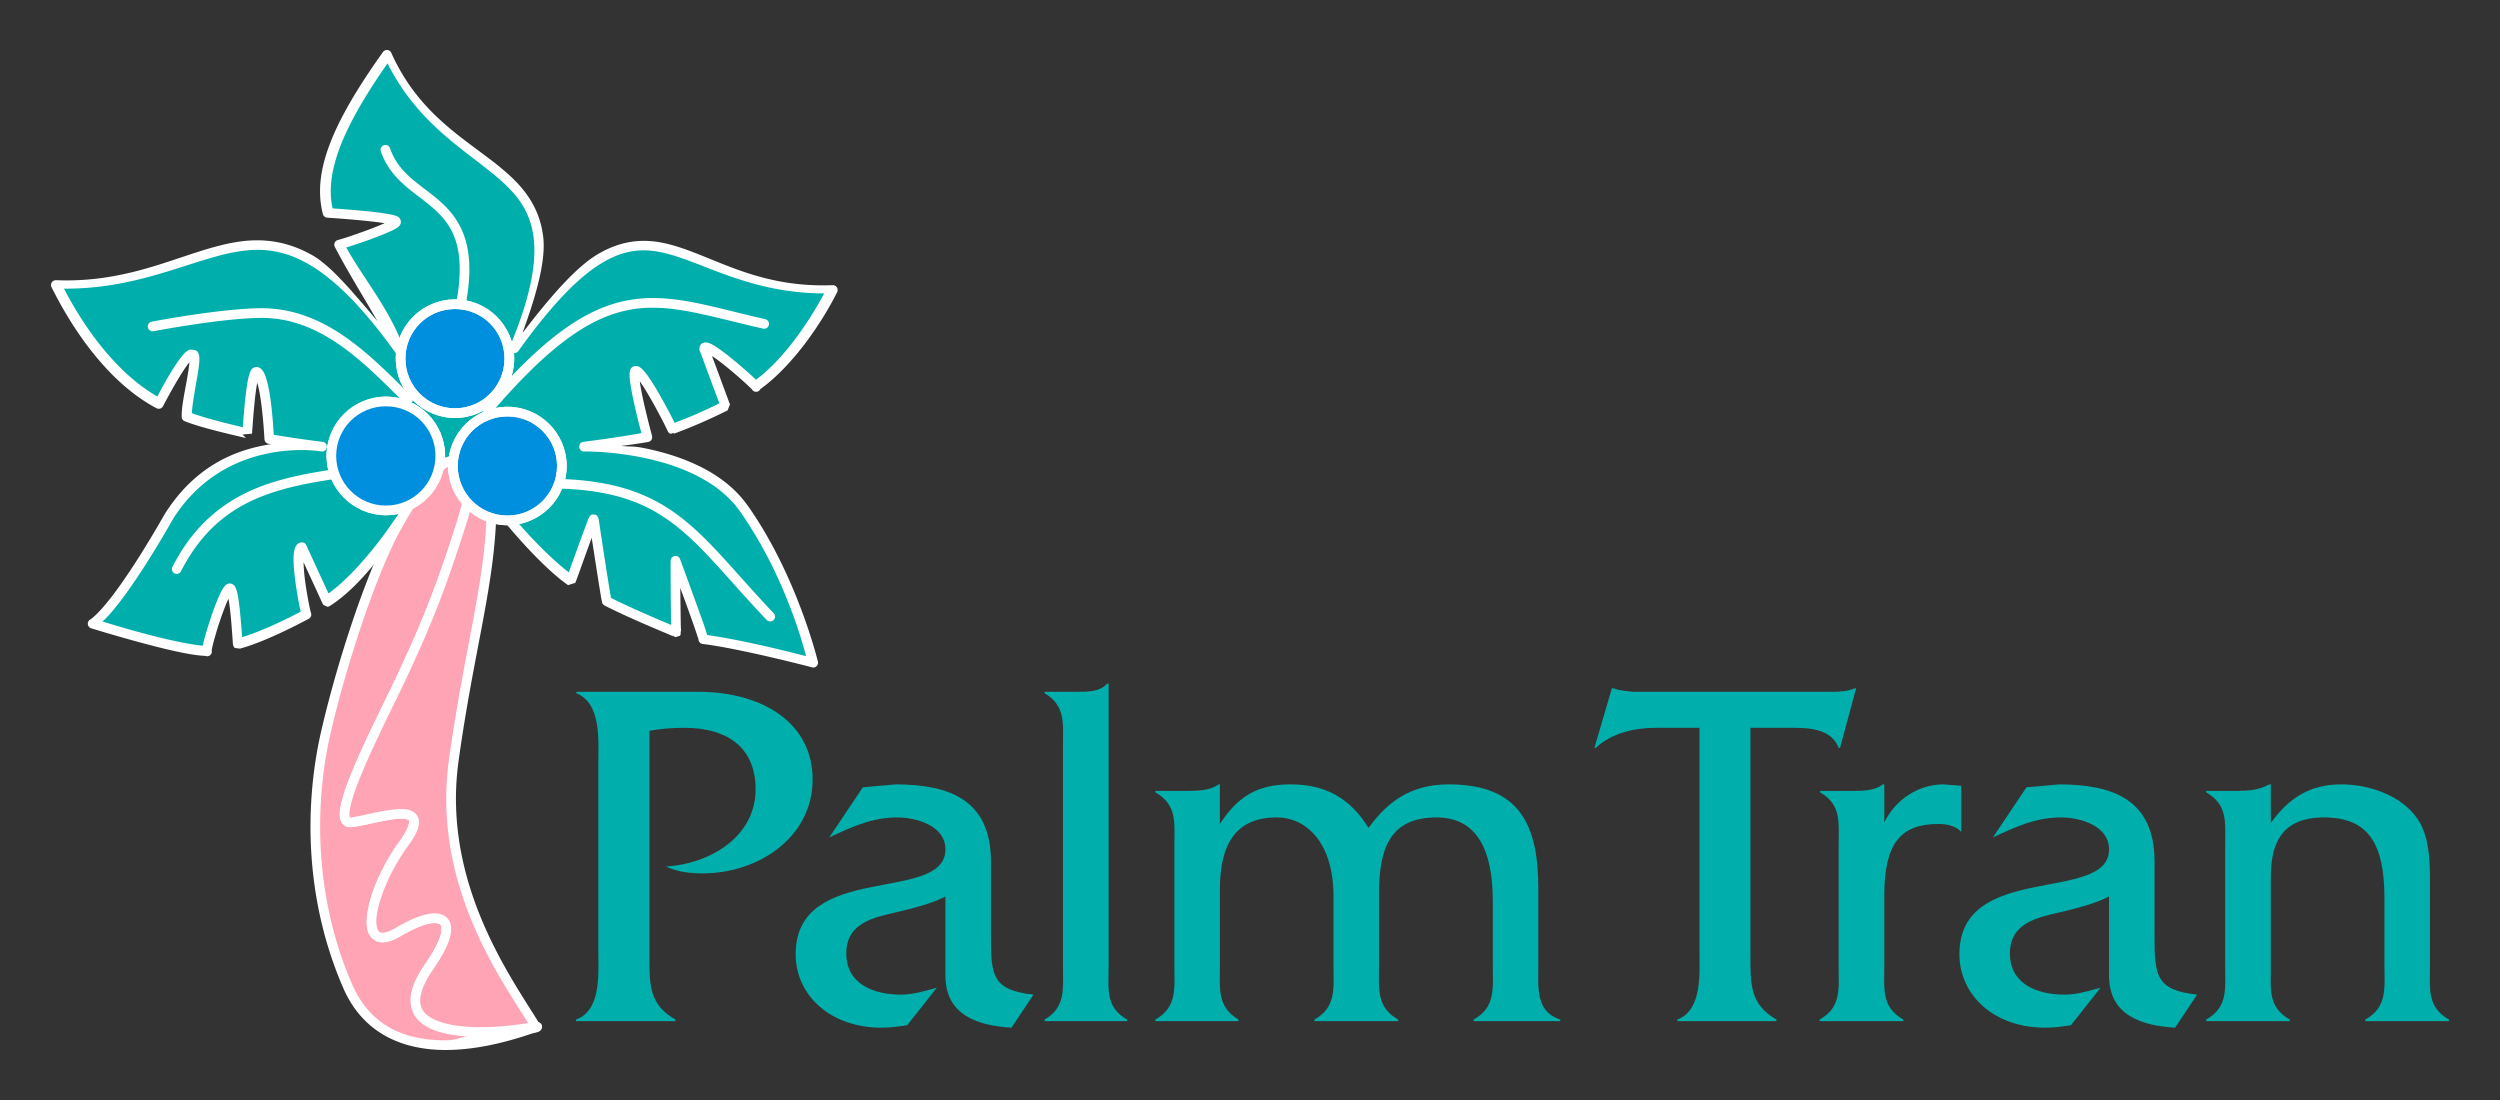
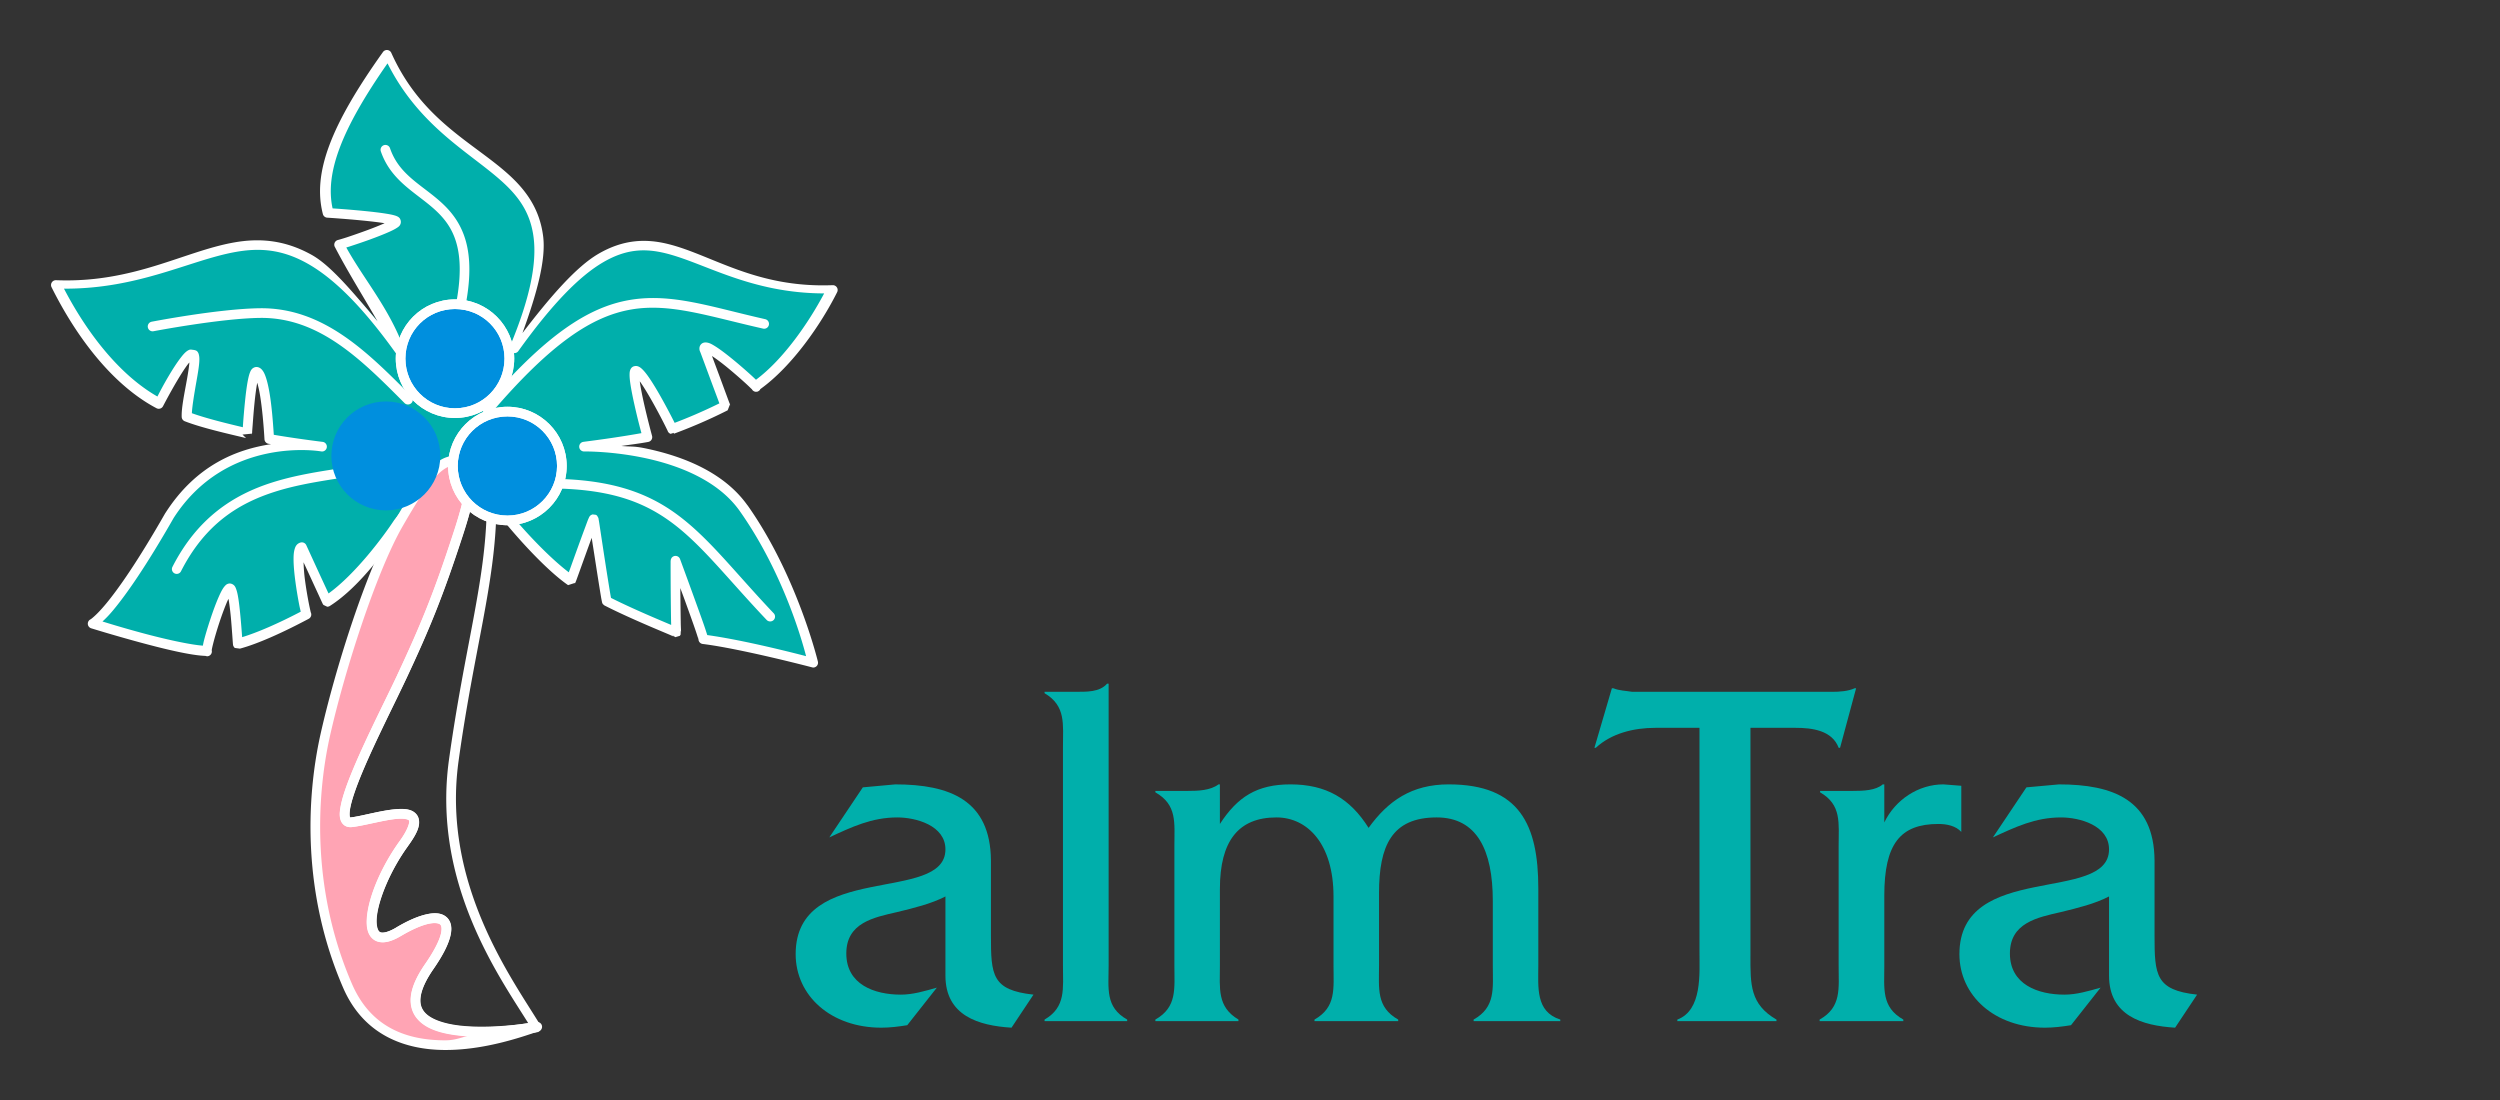
<svg xmlns="http://www.w3.org/2000/svg" version="1.1" viewBox="0 0 625 275">
  <rect x="0" y="0" width="625" height="275" fill="#333333" stroke="none" />
  <title>Palm Tran</title>
  <path d="m124.49 126.51c5.961 7.637 13.404 15.469 18.196 18.78 0.037 0.037 5.572-15.585 5.728-15.508 0.037 0.037 3.078 20.417 3.273 20.534 6.507 3.351 17.417 7.715 17.378 7.793-0.117 0.117-0.273-17.923-0.195-17.923 0 0 7.247 19.638 6.936 19.599 9.78 1.208 27.508 5.883 27.508 5.883s-5.143-21.274-17.417-38.652c-11.261-15.858-39.938-15.352-39.938-15.352 5.143-0.662 10.481-1.364 15.897-2.377 0 0-4.364-16.131-3-16.56 1.753-0.545 9.312 14.611 9.195 14.572 3.468-1.286 8.182-3.195 13.326-5.806 0 0.08-5.221-14.105-5.299-14.183-0.506-3.117 13.365 9.429 12.975 9.429 7.832-5.416 15.196-16.287 19.17-24.235-39.392 1.52-44.847-33.976-79.642 14.611 20.962-50.146-16.482-39.159-31.833-73.408-12.975 18.196-17.339 29.807-14.845 39.509 0.037 0 17.105 1.091 17.144 2.221 0.273 1.091-14.183 5.845-14.261 5.728 4.403 8.533 11.416 16.092 15.157 26.456-34.795-48.588-46.562-14.806-85.954-16.365 6.546 13.131 15.586 24.391 25.716 29.729 0 0 6.78-13.209 8.455-12.429 1.675-0.195-1.675 11.845-1.52 15.624 4.091 1.597 10.91 3.156 15.157 4.169 0.037 0.156 0.857-15.664 2.338-15.391 1.754 0.351 2.767 9.507 3.195 16.793 4.442 0.779 8.845 1.364 13.17 1.909 0 0-24.391-4.169-38.107 17.183-14.105 24.703-19.248 27.08-19.248 27.08s22.131 6.858 28.638 6.936c-0.662 0 4.013-15.352 5.65-15.78 1.247-0.311 1.948 14.027 2.026 13.988 4.169-1.091 10.481-3.896 17.144-7.442-0.195-0.08-3.546-16.521-1.13-16.832 0.037 0.08 6.273 13.676 6.312 13.676 7.598-4.793 15.04-15.624 17.651-19.599 15.858-21.235 25.054-4.364 25.054-4.364" fill="#00afab" />
  <path d="m203.2 166.87a1.207 1.207 0 0 1-0.195-0.037s-17.773-4.661-27.352-5.845a1.207 1.207 0 0 1-1.032-1.111v-0.022a1.207 1.207 0 0 1 0-0.037c-0.03-0.102-0.1-0.267-0.176-0.506-0.162-0.512-0.405-1.269-0.721-2.182-0.632-1.825-1.511-4.271-2.396-6.721-0.613-1.696-0.701-1.896-1.247-3.39 6e-3 0.761 7e-3 1.379 0.022 2.163 0.022 2.245 0.052 4.487 0.08 6.156 7e-3 0.835 0.037 1.516 0.06 1.987 7e-3 0.236 7e-3 0.424 0.022 0.526 3e-3 0.052 3e-3 0.1 0 0.08-9.1e-4 -7e-3 -0.037-0.144-0.037-0.137 5.3e-4 2e-3 -0.037-0.117-0.037-0.117-3e-3 0.067-0.037 0.974-0.037 0.975a1.207 1.207 0 0 1-0.215 0.311c-5.2e-4 3.8e-4 -1.11 0.331-1.111 0.331-4.4e-4 -7e-5 -0.635-0.425-0.701-0.468 0.022 0.037 0.06 0.1 0.06 0.1-9.1e-4 -9.1e-4 0.198 0.158 0.195 0.156-3e-3 -2e-3 0.03 0.037 0.06 0.06-0.06-0.03-0.171-0.08-0.311-0.137-0.298-0.129-0.746-0.329-1.305-0.565-1.117-0.472-2.688-1.128-4.461-1.89-3.546-1.524-7.894-3.459-11.202-5.163a1.207 1.207 0 0 1-0.08-0.037c-7.4e-4 -3.7e-4 -0.33-0.291-0.331-0.292-9e-4 -9.1e-4 -0.116-0.155-0.117-0.156-2e-3 -4e-3 -0.06-0.137-0.08-0.176-0.03-0.08-0.03-0.114-0.037-0.156-0.022-0.08-0.037-0.164-0.06-0.254-0.037-0.18-0.08-0.411-0.137-0.701-0.104-0.581-0.233-1.39-0.39-2.357-0.314-1.934-0.716-4.494-1.111-7.052-0.322-2.091-0.631-4.007-0.896-5.747-0.414 1.129-0.808 2.2-1.266 3.468-0.703 1.944-1.402 3.898-1.929 5.357-0.263 0.73-0.486 1.345-0.643 1.773-0.08 0.213-0.149 0.366-0.195 0.487-0.022 0.06-0.037 0.108-0.06 0.156l-1.812 0.584c-5.044-3.486-12.454-11.328-18.469-19.034a1.207 1.207 0 0 1-0.1-0.156s-2.187-3.85-5.942-5.221c-1.877-0.685-4.121-0.82-6.955 0.468-2.834 1.287-6.245 4.051-10.131 9.254-2.654 4.038-10.011 14.883-17.982 19.91a1.207 1.207 0 0 1-0.643 0.176l-0.935-0.448c-3e-4 -4.6e-4 -0.08-0.116-0.08-0.117-9.1e-4 -2e-3 -0.052-0.06-0.06-0.08-0.022-0.03-0.03-0.037-0.037-0.06-0.022-0.037-0.03-0.08-0.06-0.137-0.052-0.107-0.126-0.26-0.215-0.448-0.176-0.375-0.406-0.9-0.701-1.539-0.592-1.278-1.378-2.99-2.163-4.695-0.825-1.794-1.061-2.289-1.656-3.585 0.037 1.361 0.144 2.882 0.37 4.559 0.276 2.049 0.635 4.113 0.935 5.65 0.15 0.768 0.29 1.413 0.39 1.851 0.052 0.2 0.067 0.331 0.1 0.429 3e-3 7e-3 0.022 0.03 0.022 0.037 4e-3 7e-3 -3e-3 7e-3 0 0.022a1.207 1.207 0 0 1-0.526 1.578c-6.635 3.531-12.838 6.294-17.203 7.462-0.067-7e-3 -1.305-0.176-1.305-0.176-3e-4 -3e-4 -0.293-0.389-0.293-0.39-6e-4 -2e-3 -0.1-0.251-0.1-0.254-2e-3 -6e-3 -0.022-0.105-0.022-0.137-7e-3 -0.06-7e-3 -0.116-0.022-0.176-7e-3 -0.12-0.022-0.27-0.037-0.468-0.03-0.394-0.067-0.952-0.117-1.617-0.1-1.331-0.221-3.097-0.39-4.851-0.156-1.624-0.356-3.178-0.565-4.383-0.09 0.191-0.159 0.293-0.254 0.506-0.632 1.441-1.35 3.377-1.987 5.299-0.637 1.922-1.198 3.834-1.559 5.241-0.18 0.703-0.314 1.286-0.37 1.637-0.022 0.113-0.022 0.129-0.022 0.176a1.207 1.207 0 0 1 0 0.022 1.207 1.207 0 0 1-1.149 1.481c-2.2e-4 0-0.022 1.5e-4 -0.022 0-0.037-6e-3 -0.444-0.1-0.448-0.1-3.735-0.129-10.415-1.763-16.618-3.448-6.37-1.731-11.903-3.448-11.903-3.448a1.207 1.207 0 0 1-0.156-2.24s0.102-0.03 0.74-0.584c0.638-0.554 1.684-1.569 3.176-3.37 2.983-3.603 7.757-10.327 14.787-22.638a1.207 1.207 0 0 1 0.037-0.037c7.751-12.067 17.944-15.868 26.378-17.164-0.218-0.037-0.425-0.06-0.643-0.1a1.207 1.207 0 0 1-0.993-1.11c-0.212-3.617-0.577-7.7-1.091-10.871-0.218-1.345-0.462-2.392-0.721-3.273-0.26 1.357-0.493 3.178-0.682 5.046-0.195 1.932-0.343 3.887-0.448 5.338-0.052 0.725-0.108 1.315-0.137 1.734-7e-3 0.209-7e-3 0.37-0.022 0.487-4e-3 0.037-0.022 0.08-0.022 0.117 0 0-2.377 0.234-2.377 0.233l0.896 0.877c-4.235-1.01-11.066-2.542-15.332-4.208a1.207 1.207 0 0 1-0.76-1.071c-0.1-2.298 0.739-6.13 1.344-9.566 0.281-1.595 0.497-3.003 0.584-4.052-0.102 0.122-0.164 0.15-0.273 0.293-0.813 1.053-1.807 2.608-2.747 4.189-1.879 3.162-3.565 6.429-3.565 6.429a1.207 1.207 0 0 1-1.636 0.526c-10.488-5.526-19.621-16.974-26.242-30.255a1.207 1.207 0 0 1 1.13-1.754c19.347 0.765 31.88-7.187 44.458-9.429 6.289-1.121 12.631-0.706 19.482 3.117 4.904 2.737 10.674 9.815 16.423 16.599-3.576-6.258-7.432-12.366-10.618-18.508-0.022-0.03-0.037-0.06-0.06-0.1a1.207 1.207 0 0 1 0.896-1.753c-0.022 5e-3 -2e-3 -7e-3 0.037-0.022 0.08-0.022 0.236-0.06 0.429-0.117 0.386-0.116 0.962-0.285 1.637-0.506 1.349-0.442 3.13-1.065 4.909-1.714 1.68-0.613 3.293-1.259 4.539-1.812-1.555-0.254-3.681-0.496-5.806-0.701-4.25-0.411-8.436-0.682-8.455-0.682a1.207 1.207 0 0 1-1.169-0.896c-2.636-10.256 1.979-22.233 15.021-40.522a1.207 1.207 0 0 1 2.084 0.215c7.506 16.746 20.351 22.322 29.242 30.333 4.446 4.006 7.886 8.729 8.728 15.605 0.713 5.829-1.613 14.313-5.182 24.099 7.133-9.329 13.514-16.587 18.917-19.755 6.266-3.673 11.899-3.867 17.417-2.513 11.035 2.708 21.891 11.052 41.224 10.306a1.207 1.207 0 0 1 1.111 1.754c-3.971 7.942-11.224 18.507-19.209 24.235-0.06 0.12-0.117 0.254-0.117 0.254-2.3e-4 3e-4 -0.1 0.06-0.176 0.117-0.03 0.022-0.022 0.037-0.06 0.06-0.135 0.09-0.272 0.176-0.273 0.176-9.1e-4 3.7e-4 -0.408 0.06-0.409 0.06a1.207 1.207 0 0 1-1.013-0.545 1.207 1.207 0 0 1-0.022-0.037c-7e-3 -7e-3 7e-3 4e-3 0-0.022-0.052-0.06-0.156-0.138-0.293-0.272-0.32-0.317-0.811-0.788-1.422-1.344-1.222-1.113-2.902-2.579-4.559-3.935-1.397-1.143-2.648-2.074-3.721-2.786 0.022 0.052 0.022 0.08 0.037 0.137 0.502 1.341 1.174 3.136 1.831 4.909 0.658 1.773 1.302 3.532 1.792 4.851 0.245 0.659 0.443 1.2 0.584 1.578 0.067 0.189 0.14 0.334 0.176 0.429 7e-3 0.037 7e-3 0.06 0.022 0.08 2e-3 5e-3 0.022 0.022 0.022 0.022a1.207 1.207 0 0 1 0.022 0.08l-0.584 1.481c-5.197 2.638-9.963 4.567-13.462 5.864v-0.233c-0.386 0.125-0.798 0.254-0.799 0.254a1.207 1.207 0 0 1-0.74-0.74c4e-3 7e-3 -0.022-0.03-0.037-0.08-9e-4 -4e-3 -3e-4 -0.022 0-0.022-0.037-0.09-0.12-0.236-0.215-0.429-0.194-0.399-0.481-0.979-0.838-1.675-0.713-1.395-1.691-3.246-2.727-5.085-1.036-1.839-2.132-3.67-3.039-4.949-0.052-0.06-0.067-0.08-0.117-0.137 0.209 1.506 0.614 3.545 1.071 5.572 0.913 4.053 2.007 8.066 2.007 8.066a1.207 1.207 0 0 1-0.955 1.5c-2.299 0.43-4.465 0.676-6.721 1.013 2.701 0.242 3.007-0.06 6.604 0.721 8.724 1.887 19.004 5.776 24.917 14.105a1.207 1.207 0 0 1 0.022 0c12.45 17.627 17.592 39.081 17.592 39.081a1.207 1.207 0 0 1-1.286 1.481zm-20.69-65.79a1.207 1.207 0 0 1 0.08 0.37c-7e-3 -0.06-0.08-0.37-0.08-0.37zm-38.691 44.614c-7e-3 0.022-0.022 0.052-0.037 0.1-7e-3 0.022-0.06 0.116-0.06 0.117-4.5e-4 8.1e-4 -0.174 0.233-0.176 0.233-3.7e-4 3e-4 0.272-0.448 0.272-0.448zm57.705 18.352c-0.724-2.807-5.431-20.494-16.618-36.334-5.347-7.53-15.026-11.326-23.456-13.15-8.43-1.824-15.469-1.695-15.469-1.695a1.207 1.207 0 0 1-0.176-2.396c0.037-5e-3 0.09-7e-3 0.137-0.022 4.682-0.604 9.535-1.291 14.417-2.163-0.267-1.003-0.916-3.398-1.695-6.858-0.464-2.06-0.884-4.128-1.111-5.767-0.113-0.82-0.17-1.518-0.156-2.123 7e-3 -0.302 0.022-0.593 0.117-0.916 0.1-0.322 0.328-0.849 0.974-1.052a1.207 1.207 0 0 1 0.022 0c0.547-0.171 0.995-7e-3 1.305 0.156 0.309 0.165 0.542 0.375 0.779 0.604 0.472 0.457 0.942 1.049 1.442 1.753 1 1.409 2.118 3.266 3.176 5.143 1.058 1.877 2.06 3.763 2.786 5.182 0.278 0.542 0.475 0.925 0.662 1.305 3.07-1.161 6.93-2.771 11.183-4.87-0.125-0.333-0.239-0.652-0.409-1.11-0.491-1.321-1.154-3.078-1.812-4.851-0.658-1.773-1.312-3.553-1.812-4.89-0.249-0.668-0.455-1.226-0.604-1.617-0.067-0.195-0.135-0.348-0.176-0.448a1.207 1.207 0 0 1-0.022-0.06c9.1e-4 3e-3 -0.022-0.03-0.022-0.037-9.1e-4 -4e-3 8.9e-4 -0.022 0-0.022a1.207 1.207 0 0 1-0.1-0.311c-0.06-0.378-0.067-0.946 0.37-1.422 0.443-0.477 1.04-0.497 1.403-0.448 0.726 0.1 1.243 0.397 1.909 0.799 1.333 0.804 3.016 2.097 4.715 3.487 1.699 1.391 3.383 2.871 4.637 4.013 0.444 0.405 0.754 0.71 1.072 1.013 6.796-5.039 13.142-14.207 17.047-21.586-18.44-0.037-29.868-7.634-39.646-10.033-5.12-1.256-9.851-1.125-15.624 2.26-5.774 3.384-12.566 10.151-21.216 22.229a1.207 1.207 0 0 1-2.084-1.169c5.197-12.433 6.705-20.959 5.942-27.197-0.763-6.238-3.735-10.308-7.949-14.105-8.068-7.27-20.622-13.654-28.58-29.496-11.637 16.652-15.636 27.53-13.735 36.256 1.007 0.067 3.757 0.248 7.442 0.604 2.151 0.209 4.305 0.452 5.962 0.721 0.829 0.135 1.522 0.263 2.084 0.429 0.281 0.08 0.533 0.165 0.799 0.311 0.132 0.067 0.266 0.159 0.429 0.331 0.135 0.143 0.272 0.427 0.331 0.74 0.1 0.64-0.195 1.083-0.39 1.286-0.209 0.218-0.413 0.341-0.643 0.487-0.461 0.293-1.029 0.586-1.714 0.896-1.371 0.622-3.177 1.326-4.987 1.987-1.81 0.661-3.632 1.264-5.007 1.714-0.358 0.117-0.586 0.18-0.877 0.272 4.279 7.779 10.636 15.07 14.319 25.015l0.022 0.022c0.037 0.114 0.114 0.177 0.156 0.293a1.207 1.207 0 0 1-2.104 1.111c-8.641-12.067-15.817-18.925-22.19-22.482-6.373-3.557-11.958-3.901-17.884-2.844-11.373 2.027-24.196 9.267-42.899 9.176 6.175 11.858 14.368 21.838 23.359 26.963 0.496-0.951 1.356-2.676 2.903-5.28 0.965-1.624 1.993-3.218 2.922-4.422 0.465-0.602 0.892-1.109 1.364-1.5 0.236-0.195 0.484-0.36 0.818-0.487 0.23-0.09 0.572-0.022 0.896 0.022 0.396 0.037 0.845 0.146 1.071 0.409 0.278 0.321 0.35 0.625 0.409 0.896 0.117 0.542 0.12 1.062 0.08 1.695-0.08 1.265-0.356 2.877-0.662 4.617-0.557 3.159-1.114 6.466-1.188 8.221 3.605 1.301 8.767 2.562 12.741 3.507 0.022-0.304 0.03-0.533 0.06-0.916 0.105-1.463 0.269-3.427 0.468-5.396 0.2-1.969 0.44-3.937 0.74-5.455 0.15-0.759 0.306-1.405 0.526-1.948 0.11-0.272 0.21-0.524 0.448-0.799 0.237-0.275 0.794-0.638 1.403-0.526a1.207 1.207 0 0 1 0.022 0c0.703 0.141 1.115 0.616 1.403 1.052 0.287 0.437 0.488 0.931 0.682 1.5 0.388 1.138 0.705 2.589 0.975 4.247 0.491 3.026 0.793 6.718 1.013 10.131 4.104 0.697 8.191 1.265 12.215 1.773h0.037a1.211 1.211 0 0 1-0.351 2.396c-0.022-3e-3 -0.037-0.022-0.06-0.022h-0.06c-0.102-0.022-23.525-4.043-36.821 16.657-7.046 12.332-11.894 19.159-15.001 22.911-1.259 1.52-2.053 2.275-2.786 2.961 1.498 0.458 4.531 1.415 9.722 2.825 5.903 1.604 12.186 2.983 15.371 3.215 0.08-0.391 0.143-0.759 0.272-1.266 0.381-1.485 0.964-3.427 1.617-5.396 0.653-1.97 1.381-3.955 2.065-5.513 0.342-0.779 0.661-1.445 0.993-1.987 0.167-0.272 0.342-0.517 0.545-0.74 0.203-0.224 0.42-0.474 0.916-0.604a1.207 1.207 0 0 1 0.022 0c0.613-0.153 1.215 0.236 1.442 0.506 0.227 0.27 0.314 0.492 0.409 0.74 0.191 0.497 0.34 1.068 0.468 1.753 0.255 1.371 0.452 3.161 0.623 4.948 0.173 1.787 0.313 3.572 0.409 4.91 0.022 0.218 0.03 0.334 0.037 0.526 3.761-1.142 8.944-3.384 14.65-6.371-0.102-0.458-0.236-0.982-0.37-1.675-0.308-1.578-0.67-3.675-0.955-5.786-0.284-2.111-0.491-4.24-0.468-5.942 7e-3 -0.851 0.08-1.591 0.273-2.26 0.1-0.334 0.218-0.655 0.468-0.975 0.251-0.318 0.695-0.619 1.188-0.682a1.207 1.207 0 0 1 1.227 0.643c0.022 0.037 1.608 3.507 3.176 6.916 0.784 1.704 1.573 3.401 2.163 4.676 0.102 0.218 0.165 0.334 0.254 0.526 6.809-4.914 13.849-14.446 16.287-18.157a1.207 1.207 0 0 1 0.037-0.06c4.044-5.415 7.735-8.492 11.085-10.014 3.35-1.522 6.363-1.423 8.767-0.545 4.807 1.756 7.228 6.332 7.228 6.332l-0.1-0.156c5.523 7.075 12.169 13.834 16.754 17.319 0.08-0.227 0.14-0.363 0.233-0.623 0.526-1.457 1.224-3.41 1.929-5.358 0.704-1.947 1.424-3.897 1.968-5.358 0.272-0.73 0.49-1.337 0.662-1.773 0.09-0.218 0.171-0.385 0.233-0.526 0.03-0.067 0.052-0.128 0.1-0.215 0.022-0.037 0.132-0.189 0.137-0.195 3e-3 -4e-3 0.251-0.252 0.254-0.254 9.1e-4 -6.8e-4 0.428-0.176 0.429-0.176 7.5e-4 -1.6e-4 0.818 0.1 0.818 0.1a1.207 1.207 0 0 1 0.311 0.215s0.293 0.506 0.293 0.506c3e-4 7.5e-4 0.022 0.06 0.022 0.08 7e-3 0.03 0.022 0.037 0.022 0.06 5e-3 0.03 0.022 0.052 0.022 0.08 7e-3 0.052 7e-3 0.1 0.022 0.176 0.03 0.156 0.067 0.381 0.117 0.662 0.09 0.563 0.204 1.359 0.351 2.318 0.293 1.918 0.677 4.477 1.071 7.033 0.394 2.556 0.799 5.112 1.111 7.033 0.156 0.961 0.29 1.763 0.39 2.318 0.022 0.131 0.037 0.191 0.06 0.293 3.148 1.595 7.195 3.405 10.559 4.851 1.763 0.758 3.321 1.417 4.442 1.89 0.022 7e-3 0.022 7e-3 0.037 0.022-6e-3 -0.3-7e-3 -0.502-0.022-0.857-0.03-1.681-0.06-3.926-0.08-6.176-0.022-2.25-0.03-4.502-0.037-6.195-3e-3 -0.847-3e-3 -1.545 0-2.046 2e-3 -0.251-4e-3 -0.458 0-0.604 2e-3 -0.067 0.022-0.132 0.022-0.195a1.207 1.207 0 0 1 0-0.08c2e-3 -7e-3 -3e-3 -0.022 0-0.037a1.207 1.207 0 0 1 0.022-0.08c7e-3 -0.037 0.022-0.1 0.022-0.1a1.207 1.207 0 0 1 0.06-0.137c0.022-0.06 0.037-0.117 0.037-0.117a1.207 1.207 0 0 1 2.201 0.156s1.81 4.909 3.585 9.819c0.888 2.455 1.777 4.895 2.416 6.741 0.319 0.923 0.566 1.705 0.74 2.26 0.022 0.067 0.037 0.111 0.06 0.176 9.315 1.281 22.449 4.685 24.723 5.279zm-26.905-4.344a1.207 1.207 0 0 1 0.117-0.448c-0.03 0.067-0.08 0.137-0.08 0.137 5.2e-4 -2e-3 -0.037 0.216-0.037 0.215 3e-4 -2e-3 3e-3 0.052 0 0.1zm0.176-0.565a1.207 1.207 0 0 1 0.08-0.1c-5e-3 4e-3 -0.037 0.022-0.037 0.022 1.4e-4 -1.5e-4 -0.022 0.052-0.037 0.08zm17.67-3.779a1.207 1.207 0 0 1-0.818-0.39c-9.748-10.277-16.013-18.551-23.495-24.158-7.482-5.606-16.201-8.708-31.385-8.708a1.208 1.208 0 1 1 0-2.416c15.519 0 24.976 3.298 32.846 9.195 7.87 5.897 14.131 14.231 23.787 24.411a1.207 1.207 0 0 1-0.935 2.065zm-148.39-11.884a1.207 1.207 0 0 1-0.955-1.773c6.279-12.299 15.326-18.02 24.859-21.06 9.533-3.04 19.564-3.525 28.112-5.552a1.207 1.207 0 1 1 0.545 2.338c-8.868 2.103-18.787 2.602-27.918 5.513-9.131 2.912-17.462 8.111-23.456 19.852a1.207 1.207 0 0 1-1.188 0.682zm18.781-34.541c-2.2e-4 3e-4 0.138-0.425 0.156-0.487-3e-3 0.03-0.022 0.111-0.022 0.117-2.3e-4 9.1e-4 -0.022 0.1-0.022 0.1-1.4e-4 8.2e-4 -0.117 0.272-0.117 0.272zm59.03-5.241a1.207 1.207 0 0 1-0.877-2.007c15.177-17.742 25.916-24.895 36.412-26.69 10.496-1.796 20.369 1.75 33.86 4.793a1.21 1.21 0 1 1-0.545 2.357c-13.629-3.074-23.188-6.435-32.905-4.773-9.717 1.662-19.97 8.313-34.99 25.872a1.207 1.207 0 0 1-0.955 0.448zm-19.93-2.572a1.207 1.207 0 0 1-0.838-0.37c-10.719-10.758-21.252-21.424-36.061-21.274-9.889 0.114-26.671 3.331-26.671 3.331a1.211 1.211 0 1 1-0.468-2.377s16.727-3.251 27.099-3.37c15.973-0.162 27.103 11.226 37.814 21.975a1.207 1.207 0 0 1-0.877 2.085zm86.168-5.124a1.207 1.207 0 0 1 0.037-0.06c-6.8e-4 3.7e-4 -0.022 0-0.022 0 1.4e-4 -1.5e-4 -7e-3 0.052-0.022 0.06zm-73.953-14.319a1.207 1.207 0 0 1-1.091-1.52c2.027-8.071 2.226-13.744 1.383-17.904-0.843-4.16-2.692-6.853-5.007-9.137-2.315-2.284-5.135-4.115-7.773-6.351-2.638-2.236-5.103-4.933-6.468-8.903a1.214 1.214 0 1 1 2.299-0.779c1.187 3.453 3.249 5.751 5.728 7.851s5.364 3.955 7.91 6.468c2.546 2.513 4.727 5.737 5.669 10.384 0.942 4.647 0.68 10.662-1.403 18.956a1.207 1.207 0 0 1-1.247 0.935z" color="#000000" color-rendering="auto" dominant-baseline="auto" fill="#fff" image-rendering="auto" shape-rendering="auto" solid-color="#000000" style="font-feature-settings:normal;font-variant-alternates:normal;font-variant-caps:normal;font-variant-ligatures:normal;font-variant-numeric:normal;font-variant-position:normal;isolation:auto;mix-blend-mode:normal;shape-padding:0;text-decoration-color:#000000;text-decoration-line:none;text-decoration-style:solid;text-indent:0;text-orientation:mixed;text-transform:none;white-space:normal" />
  <path d="m134.23 256.73c-8.221 2.805-37.366 12.78-47.341-10.248-9.975-23.028-9.195-46.289-5.65-62.42 3.585-16.092 11.533-41.263 18.43-53.186 6.039-10.481 11.3-18.664 16.638-14.611 2.065 1.558 1.714 6.702-1.792 17.417-4.793 14.611-8.027 22.716-14.066 35.535-5.883 12.546-18.936 37.093-12.546 36.353 6.39-0.779 21.742-6.663 13.053 5.338-8.689 12.04-12.001 28.405-1.286 22.015 10.754-6.39 16.404-3.896 7.676 8.689-15.585 22.521 26.885 15.118 26.885 15.118" fill="#ffa4b4" />
  <path d="m112 114.19c-1.667 0.45-3.164 1.571-4.617 3.083-2.906 3.025-5.725 7.735-8.752 12.99-7.064 12.212-14.948 37.335-18.557 53.536-3.59 16.332-4.389 39.83 5.713 63.15 5.183 11.966 15.606 15.511 25.438 15.547 9.735 0.037 19-3.163 23.174-4.588 7e-3 -3e-3 0.037 3e-3 0.045 0 0.037-0.015 0.156-0.03 0.19-0.045a1.207 1.207 0 0 0-0.599-2.338s-10.558 1.81-18.951 0.877c-4.197-0.467-7.716-1.682-9.132-3.638-0.708-0.978-1.018-2.144-0.73-3.843 0.287-1.699 1.243-3.911 3.127-6.634 2.227-3.212 3.573-5.795 4.164-7.919 0.295-1.062 0.405-2.028 0.278-2.908-0.127-0.879-0.542-1.685-1.198-2.236-1.312-1.101-3.162-1.096-5.245-0.584-2.084 0.512-4.533 1.59-7.291 3.229a1.207 1.207 0 0 0 0 0.015c-1.254 0.747-2.249 1.107-2.937 1.213-0.688 0.105-1.006-6e-3 -1.242-0.19-0.472-0.367-0.894-1.723-0.628-3.945 0.533-4.445 3.465-11.49 7.7-17.358h-0.015c2.244-3.099 3.251-5.152 2.718-7.043-0.267-0.945-1.058-1.638-1.885-1.958-0.827-0.32-1.727-0.384-2.703-0.365-3.904 0.075-9.355 1.759-12.303 2.119-0.189 0.015-0.249-7e-3 -0.233 0 0.015 7e-3 0.015 0.045-0.03-0.075-0.091-0.232-0.147-1.023 0.045-2.119 0.382-2.192 1.571-5.565 3.156-9.337 3.171-7.543 7.897-16.791 10.856-23.101 6.052-12.846 9.313-21.043 14.115-35.681 1.768-5.401 2.756-9.42 3.039-12.405 0.141-1.493 0.115-2.726-0.132-3.784-0.247-1.059-0.75-1.965-1.534-2.557-1.566-1.189-3.374-1.56-5.041-1.111zm0.628 2.338c1.01-0.272 1.849-0.15 2.951 0.687 0.248 0.188 0.485 0.505 0.643 1.183 0.159 0.679 0.214 1.697 0.087 3.025-0.252 2.655-1.198 6.564-2.937 11.879-4.784 14.584-7.986 22.597-14.012 35.389-2.925 6.236-7.671 15.521-10.9 23.203-1.615 3.841-2.85 7.268-3.302 9.863-0.226 1.297-0.308 2.386 0.087 3.405 0.198 0.509 0.572 1.007 1.096 1.3 0.524 0.293 1.133 0.374 1.71 0.307a1.207 1.207 0 0 0 0-0.015c3.442-0.42 8.857-2.043 12.054-2.104 0.799-0.015 1.449 0.067 1.797 0.204 0.349 0.135 0.373 0.186 0.423 0.365 0.101 0.358-0.237 2.067-2.338 4.968-4.454 6.171-7.522 13.333-8.139 18.483-0.308 2.575-0.1 4.87 1.549 6.151 0.825 0.64 1.935 0.848 3.083 0.673 1.148-0.176 2.389-0.699 3.813-1.549v0.015c2.619-1.556 4.906-2.556 6.634-2.981 1.728-0.424 2.759-0.209 3.112 0.087 0.177 0.148 0.305 0.328 0.365 0.745 0.06 0.417 0.015 1.058-0.219 1.899-0.468 1.683-1.692 4.123-3.828 7.203-2.012 2.908-3.148 5.391-3.521 7.598s0.087 4.174 1.169 5.669c2.164 2.99 6.34 4.134 10.812 4.632 1.658 0.185 1.94-0.177 3.638-0.161-2.791 0.476-4.263 1.442-7.233 1.432-9.289-0.03-18.426-3.023-23.217-14.085-9.848-22.734-9.083-45.76-5.582-61.689 3.56-15.983 11.564-41.201 18.293-52.835 3.012-5.227 5.833-9.848 8.402-12.522 1.284-1.337 2.497-2.153 3.507-2.425z" color="#000000" color-rendering="auto" dominant-baseline="auto" fill="#fff" image-rendering="auto" shape-rendering="auto" solid-color="#000000" style="font-feature-settings:normal;font-variant-alternates:normal;font-variant-caps:normal;font-variant-ligatures:normal;font-variant-numeric:normal;font-variant-position:normal;isolation:auto;mix-blend-mode:normal;shape-padding:0;text-decoration-color:#000000;text-decoration-line:none;text-decoration-style:solid;text-indent:0;text-orientation:mixed;text-transform:none;white-space:normal" />
-   <path d="m134.04 256.88s-42.354 7.286-26.729-15.235c8.728-12.585 3.039-15.079-7.676-8.689-10.754 6.39-7.442-9.975 1.286-22.015 8.689-12.001-6.663-6.117-13.053-5.377-6.39 0.779 6.624-23.768 12.546-36.314 6-12.858 9.273-20.924 14.027-35.574 3.546-10.715 4.13-15.546 2.065-17.144 0 0 6.546 1.13 6.39 10.52-0.272 18.664-5.572 34.989-9.468 63.16-4.286 31.288 13.949 55.64 20.612 66.667" fill="#ffa4b4" />
  <path d="m116.35 115.33a1.207 1.207 0 0 0-0.584 2.148c0.262 0.203 0.461 0.507 0.599 1.154 0.138 0.647 0.171 1.615 0.015 2.908-0.312 2.585-1.321 6.437-3.083 11.762-4.744 14.619-7.993 22.597-13.983 35.433h0.015c-2.945 6.239-7.691 15.526-10.915 23.203-1.612 3.839-2.853 7.244-3.302 9.834-0.224 1.295-0.312 2.388 0.087 3.405 0.2 0.508 0.584 1.01 1.11 1.3 0.527 0.29 1.133 0.348 1.71 0.278l-0.015 0.015c3.448-0.399 8.872-2.032 12.069-2.089 0.799-0.015 1.434 0.084 1.783 0.219 0.349 0.135 0.373 0.186 0.423 0.365 0.101 0.358-0.237 2.067-2.338 4.968-4.474 6.172-7.551 13.332-8.168 18.483-0.308 2.576-0.091 4.858 1.563 6.137 0.827 0.64 1.932 0.848 3.083 0.672 1.151-0.176 2.398-0.685 3.828-1.534 2.609-1.556 4.894-2.542 6.619-2.966 1.725-0.424 2.77-0.211 3.127 0.088 0.178 0.149 0.29 0.328 0.351 0.745 0.06 0.417 0.03 1.058-0.204 1.899-0.465 1.682-1.692 4.123-3.828 7.203-2.017 2.908-3.155 5.389-3.536 7.598-0.381 2.209 0.067 4.168 1.14 5.669 2.144 3.003 6.298 4.163 10.754 4.676 8.913 1.026 19.579-0.833 19.579-0.833a1.207 1.207 0 0 0 0.818-1.812c-6.76-11.188-24.653-35.134-20.441-65.883 3.884-28.079 9.205-44.421 9.483-63.297 0.082-4.976-1.676-8.027-3.536-9.702-1.587-1.429-2.827-1.632-3.288-1.739-0.015-0.015-0.022-0.045-0.045-0.06l-0.015 0.03c-0.067-0.015-0.512-0.263-0.512-0.263a1.207 1.207 0 0 0-0.365-0.015zm2.396 3.726c0.105 0.085 0.097 0.022 0.204 0.117 1.374 1.237 2.806 3.447 2.732 7.861-0.269 18.445-5.545 34.764-9.454 63.019-4.214 30.76 12.728 54.313 19.813 65.707-1.708 0.269-9.533 1.615-17.095 0.745-4.179-0.481-7.671-1.717-9.074-3.682-0.702-0.982-1.01-2.154-0.716-3.857 0.294-1.703 1.253-3.911 3.142-6.634 2.228-3.212 3.576-5.809 4.164-7.934 0.294-1.062 0.407-2.014 0.278-2.893-0.129-0.88-0.542-1.7-1.198-2.25-1.314-1.099-3.163-1.097-5.245-0.584-2.082 0.512-4.528 1.605-7.277 3.244-1.259 0.748-2.274 1.122-2.966 1.227-0.693 0.105-1.004-5e-3 -1.242-0.19-0.477-0.369-0.909-1.724-0.643-3.945 0.533-4.443 3.475-11.49 7.729-17.358 2.244-3.099 3.236-5.152 2.703-7.043-0.266-0.945-1.044-1.637-1.87-1.958-0.826-0.321-1.727-0.397-2.703-0.38-3.904 0.067-9.361 1.749-12.303 2.09-0.223 0.03-0.266-7e-3 -0.248 0 0.015 7e-3 0.015 0.052-0.03-0.06-0.089-0.226-0.146-1.011 0.045-2.104 0.379-2.186 1.558-5.553 3.141-9.322 3.166-7.538 7.894-16.808 10.871-23.115 6.011-12.881 9.322-21.029 14.085-35.71 1.784-5.39 2.835-9.307 3.185-12.215 0.131-1.088 0.052-1.931-0.03-2.776z" color="#000000" color-rendering="auto" dominant-baseline="auto" fill="#fff" image-rendering="auto" shape-rendering="auto" solid-color="#000000" style="font-feature-settings:normal;font-variant-alternates:normal;font-variant-caps:normal;font-variant-ligatures:normal;font-variant-numeric:normal;font-variant-position:normal;isolation:auto;mix-blend-mode:normal;shape-padding:0;text-decoration-color:#000000;text-decoration-line:none;text-decoration-style:solid;text-indent:0;text-orientation:mixed;text-transform:none;white-space:normal" />
-   <path d="m96.479 99.159c-8.17 0-14.845 6.627-14.845 14.801 0 8.175 6.671 14.845 14.845 14.845 8.175 0 14.801-6.675 14.801-14.845 0-8.17-6.631-14.801-14.801-14.801zm0 2.411c6.87 0 12.39 5.521 12.39 12.39 0 6.87-5.525 12.434-12.39 12.434-6.865 0-12.434-5.569-12.434-12.434 0-6.866 5.565-12.39 12.434-12.39z" color="#000000" color-rendering="auto" dominant-baseline="auto" fill="#fff" image-rendering="auto" shape-rendering="auto" solid-color="#000000" style="font-feature-settings:normal;font-variant-alternates:normal;font-variant-caps:normal;font-variant-ligatures:normal;font-variant-numeric:normal;font-variant-position:normal;isolation:auto;mix-blend-mode:normal;shape-padding:0;text-decoration-color:#000000;text-decoration-line:none;text-decoration-style:solid;text-indent:0;text-orientation:mixed;text-transform:none;white-space:normal" />
  <path d="m113.74 76.055c-7.52 0-13.598 6.078-13.598 13.598 0 7.52 6.078 13.637 13.598 13.637 7.52 0 13.598-6.117 13.598-13.637 0-7.52-6.078-13.598-13.598-13.598zm-17.262 24.311c-7.52 0-13.637 6.078-13.637 13.598 0 7.52 6.117 13.637 13.637 13.637 7.52 0 13.598-6.117 13.598-13.637 0-7.52-6.078-13.598-13.598-13.598zm30.391 2.529c-7.52 0-13.637 6.078-13.637 13.598 0 7.52 6.117 13.598 13.637 13.598 7.481 0 13.6-6.078 13.6-13.598 0-7.52-6.119-13.598-13.6-13.598z" fill="#008fde" />
  <g fill="#fff" shape-rendering="auto">
-     <path d="m96.479 99.159c-8.17 0-14.845 6.627-14.845 14.801 0 8.175 6.671 14.845 14.845 14.845 8.175 0 14.801-6.675 14.801-14.845 0-8.17-6.631-14.801-14.801-14.801zm0 2.411c6.87 0 12.39 5.521 12.39 12.39 0 6.87-5.525 12.434-12.39 12.434-6.865 0-12.434-5.569-12.434-12.434 0-6.866 5.565-12.39 12.434-12.39z" color="#000000" color-rendering="auto" dominant-baseline="auto" image-rendering="auto" solid-color="#000000" style="font-feature-settings:normal;font-variant-alternates:normal;font-variant-caps:normal;font-variant-ligatures:normal;font-variant-numeric:normal;font-variant-position:normal;isolation:auto;mix-blend-mode:normal;shape-padding:0;text-decoration-color:#000000;text-decoration-line:none;text-decoration-style:solid;text-indent:0;text-orientation:mixed;text-transform:none;white-space:normal" />
    <path d="m113.74 74.845c-8.17 0-14.801 6.631-14.801 14.801 0 8.17 6.627 14.845 14.801 14.845s14.816-6.675 14.816-14.845c0-8.17-6.646-14.801-14.816-14.801zm0 2.411c6.87 0 12.39 5.521 12.39 12.39 0 6.87-5.525 12.434-12.39 12.434s-12.39-5.565-12.39-12.434c0-6.87 5.521-12.39 12.39-12.39z" color="#000000" color-rendering="auto" dominant-baseline="auto" image-rendering="auto" solid-color="#000000" style="font-feature-settings:normal;font-variant-alternates:normal;font-variant-caps:normal;font-variant-ligatures:normal;font-variant-numeric:normal;font-variant-position:normal;isolation:auto;mix-blend-mode:normal;shape-padding:0;text-decoration-color:#000000;text-decoration-line:none;text-decoration-style:solid;text-indent:0;text-orientation:mixed;text-transform:none;white-space:normal" />
    <path d="m113.74 74.845c-8.17 0-14.801 6.631-14.801 14.801 0 8.17 6.627 14.845 14.801 14.845s14.816-6.675 14.816-14.845c0-8.17-6.646-14.801-14.816-14.801zm0 2.411c6.87 0 12.39 5.521 12.39 12.39 0 6.87-5.525 12.434-12.39 12.434s-12.39-5.565-12.39-12.434c0-6.87 5.521-12.39 12.39-12.39z" color="#000000" color-rendering="auto" dominant-baseline="auto" image-rendering="auto" solid-color="#000000" style="font-feature-settings:normal;font-variant-alternates:normal;font-variant-caps:normal;font-variant-ligatures:normal;font-variant-numeric:normal;font-variant-position:normal;isolation:auto;mix-blend-mode:normal;shape-padding:0;text-decoration-color:#000000;text-decoration-line:none;text-decoration-style:solid;text-indent:0;text-orientation:mixed;text-transform:none;white-space:normal" />
    <path d="m126.87 101.69c-8.17 0-14.845 6.627-14.845 14.801 0 8.175 6.675 14.816 14.845 14.816 8.135 0 14.801-6.641 14.801-14.816 0-8.174-6.667-14.801-14.801-14.801zm0 2.411c6.827 0 12.39 5.525 12.39 12.39 0 6.865-5.563 12.405-12.39 12.405-6.87 0-12.434-5.54-12.434-12.405s5.565-12.39 12.434-12.39z" color="#000000" color-rendering="auto" dominant-baseline="auto" image-rendering="auto" solid-color="#000000" style="font-feature-settings:normal;font-variant-alternates:normal;font-variant-caps:normal;font-variant-ligatures:normal;font-variant-numeric:normal;font-variant-position:normal;isolation:auto;mix-blend-mode:normal;shape-padding:0;text-decoration-color:#000000;text-decoration-line:none;text-decoration-style:solid;text-indent:0;text-orientation:mixed;text-transform:none;white-space:normal" />
    <path d="m126.87 101.69c-8.17 0-14.845 6.627-14.845 14.801 0 8.175 6.675 14.816 14.845 14.816 8.135 0 14.801-6.641 14.801-14.816 0-8.174-6.667-14.801-14.801-14.801zm0 2.411c6.827 0 12.39 5.525 12.39 12.39 0 6.865-5.563 12.405-12.39 12.405-6.87 0-12.434-5.54-12.434-12.405s5.565-12.39 12.434-12.39z" color="#000000" color-rendering="auto" dominant-baseline="auto" image-rendering="auto" solid-color="#000000" style="font-feature-settings:normal;font-variant-alternates:normal;font-variant-caps:normal;font-variant-ligatures:normal;font-variant-numeric:normal;font-variant-position:normal;isolation:auto;mix-blend-mode:normal;shape-padding:0;text-decoration-color:#000000;text-decoration-line:none;text-decoration-style:solid;text-indent:0;text-orientation:mixed;text-transform:none;white-space:normal" />
  </g>
  <g fill="#00afab">
-     <path d="m174.52 172.95c16.248 0 28.638 7.871 28.638 21.898 0 14.378-13.404 23.495-27.508 23.495-3.156 0-6.273-0.351-9.156-1.714 10.754-0.623 22.404-7.286 22.404-19.287 0-11.027-7.754-15.391-17.767-15.391-3 0-5.884 0.233-8.767 0.74v56.459c0 6.975-0.117 12.001 6.507 15.741v0.39h-24.898v-0.39c6.39-2.221 5.611-11.494 5.611-17.144v-47.146c0-5.65 0.779-14.767-5.494-17.3v-0.351h30.431" />
    <path d="m252.88 256.92c-8.26-0.506-16.521-3-16.521-13.014v-19.793c-3.624 1.87-7.91 2.883-12.04 3.896-6 1.364-12.741 2.728-12.741 10.364 0 7.754 7.013 10.286 13.637 10.286 3 0 6-0.896 9.001-1.753l-7.403 9.39c-2.104 0.351-4.364 0.623-6.468 0.623-12.663 0-21.43-8.027-21.43-18.391 0-23.3 37.444-12.546 37.444-26.184 0-6-7.403-7.988-12.04-7.988-6.351 0-11.377 2.377-16.988 4.987l8.377-12.507 8.104-0.74c13.52 0 23.807 3.857 23.924 19.014v18.78c0 9.897 0.233 13.637 10.637 14.767l-5.494 8.26" />
    <path d="m268.74 172.95c2.883 0 6.156 0.117 8.027-2.026h0.39v70.447c0 5.767-0.896 10.403 4.637 13.52v0.39h-20.651v-0.39c5.377-3.117 4.598-7.754 4.598-13.52v-54.549c0-5.767 0.779-10.364-4.598-13.52v-0.351h7.598" />
    <path d="m296.83 197.73c2.766 0 5.767-0.117 7.793-1.636h0.351v9.897c4.403-6.78 9.273-9.897 17.651-9.897 8.884 0 14.884 3.507 19.521 10.871 4.87-6.741 10.754-10.871 20.027-10.871 17.767 0 22.404 10.131 22.404 26.028v19.248c0 5.416-0.74 11.533 5.494 13.52v0.39h-21.664v-0.39c5.533-3.117 4.793-7.754 4.793-13.52v-16.131c0-12.78-4.013-20.885-14.027-20.885-11.261 0-14.417 7.13-14.417 18.897v18.118c0 5.767-0.74 10.403 4.793 13.52v0.39h-20.924v-0.39c5.494-3.117 4.753-7.754 4.753-13.52v-17.261c0-13.131-6.507-19.755-14.261-19.755-9.507 0-14.144 5.883-14.144 17.884v19.131c0 5.767-0.74 10.286 4.637 13.52v0.39h-20.768v-0.39c5.494-3.117 4.754-7.754 4.754-13.52v-29.885c0-5.767 0.74-10.286-4.754-13.404v-0.351h7.988" />
    <path d="m437.61 239c0 7.13-0.117 12.04 6.507 15.897v0.39h-24.781v-0.39c6.273-2.377 5.533-11.494 5.533-17.144v-55.796h-11.027c-5.377 0-10.988 1.364-14.884 4.987h-0.351l4.364-14.884h0.351c1.52 0.623 3.156 0.623 4.754 0.896h49.835c2.104 0 4.13-0.156 5.767-0.896h0.351l-4.013 14.884h-0.35c-1.637-4.364-6.663-4.987-10.754-4.987h-11.299v57.043" />
    <path d="m463.05 197.73c2.883 0 5.884-0.117 7.637-1.636h0.39v9.507c2.728-5.65 8.494-9.507 14.767-9.507l4.481 0.351v11.533c-1.364-1.52-3.624-1.987-5.728-1.987-9.546 0-13.52 4.987-13.52 17.884v17.495c0 5.767-0.779 10.403 4.753 13.52v0.39h-20.923v-0.39c5.533-3.117 4.753-7.754 4.753-13.52v-29.885c0-5.766 0.779-10.286-4.637-13.403v-0.351h8.027" />
    <path d="m543.78 256.92c-8.26-0.506-16.521-3-16.521-13.014v-19.793c-3.624 1.87-7.871 2.883-12.001 3.896-6 1.364-12.78 2.728-12.78 10.364 0 7.754 7.013 10.286 13.637 10.286 3 0 6.039-0.896 9.04-1.753l-7.403 9.39c-2.104 0.351-4.364 0.623-6.507 0.623-12.624 0-21.391-8.027-21.391-18.391 0-23.3 37.405-12.546 37.405-26.184 0-6-7.364-7.988-12.001-7.988-6.39 0-11.377 2.377-17.027 4.987l8.377-12.507 8.143-0.74c13.52 0 23.768 3.857 23.885 19.014v18.78c0 9.897 0.272 13.637 10.637 14.767l-5.494 8.26" />
-     <path d="m558.94 197.73c2.728 0 5.728-0.117 8.377-1.636h0.39v9.624c4.364-6 9.507-9.624 17.612-9.624 7.013 0 15.04 2.767 19.053 8.611 3.468 5.026 3.117 12.78 3.117 18.664v18.157c0 5.728-0.74 10.247 4.754 13.365v0.39h-20.924v-0.39c5.533-3.117 4.793-7.754 4.793-13.365v-16.91c0-13.403-3.78-20.261-15.157-20.261-11.377 0-13.248 7.637-13.248 15.001v22.17c0 5.728-0.779 10.247 4.753 13.365v0.39h-20.924v-0.39c5.533-3.117 4.754-7.754 4.754-13.52v-29.768c0-5.767 0.779-10.403-4.754-13.52v-0.351h7.403" />
  </g>
</svg>